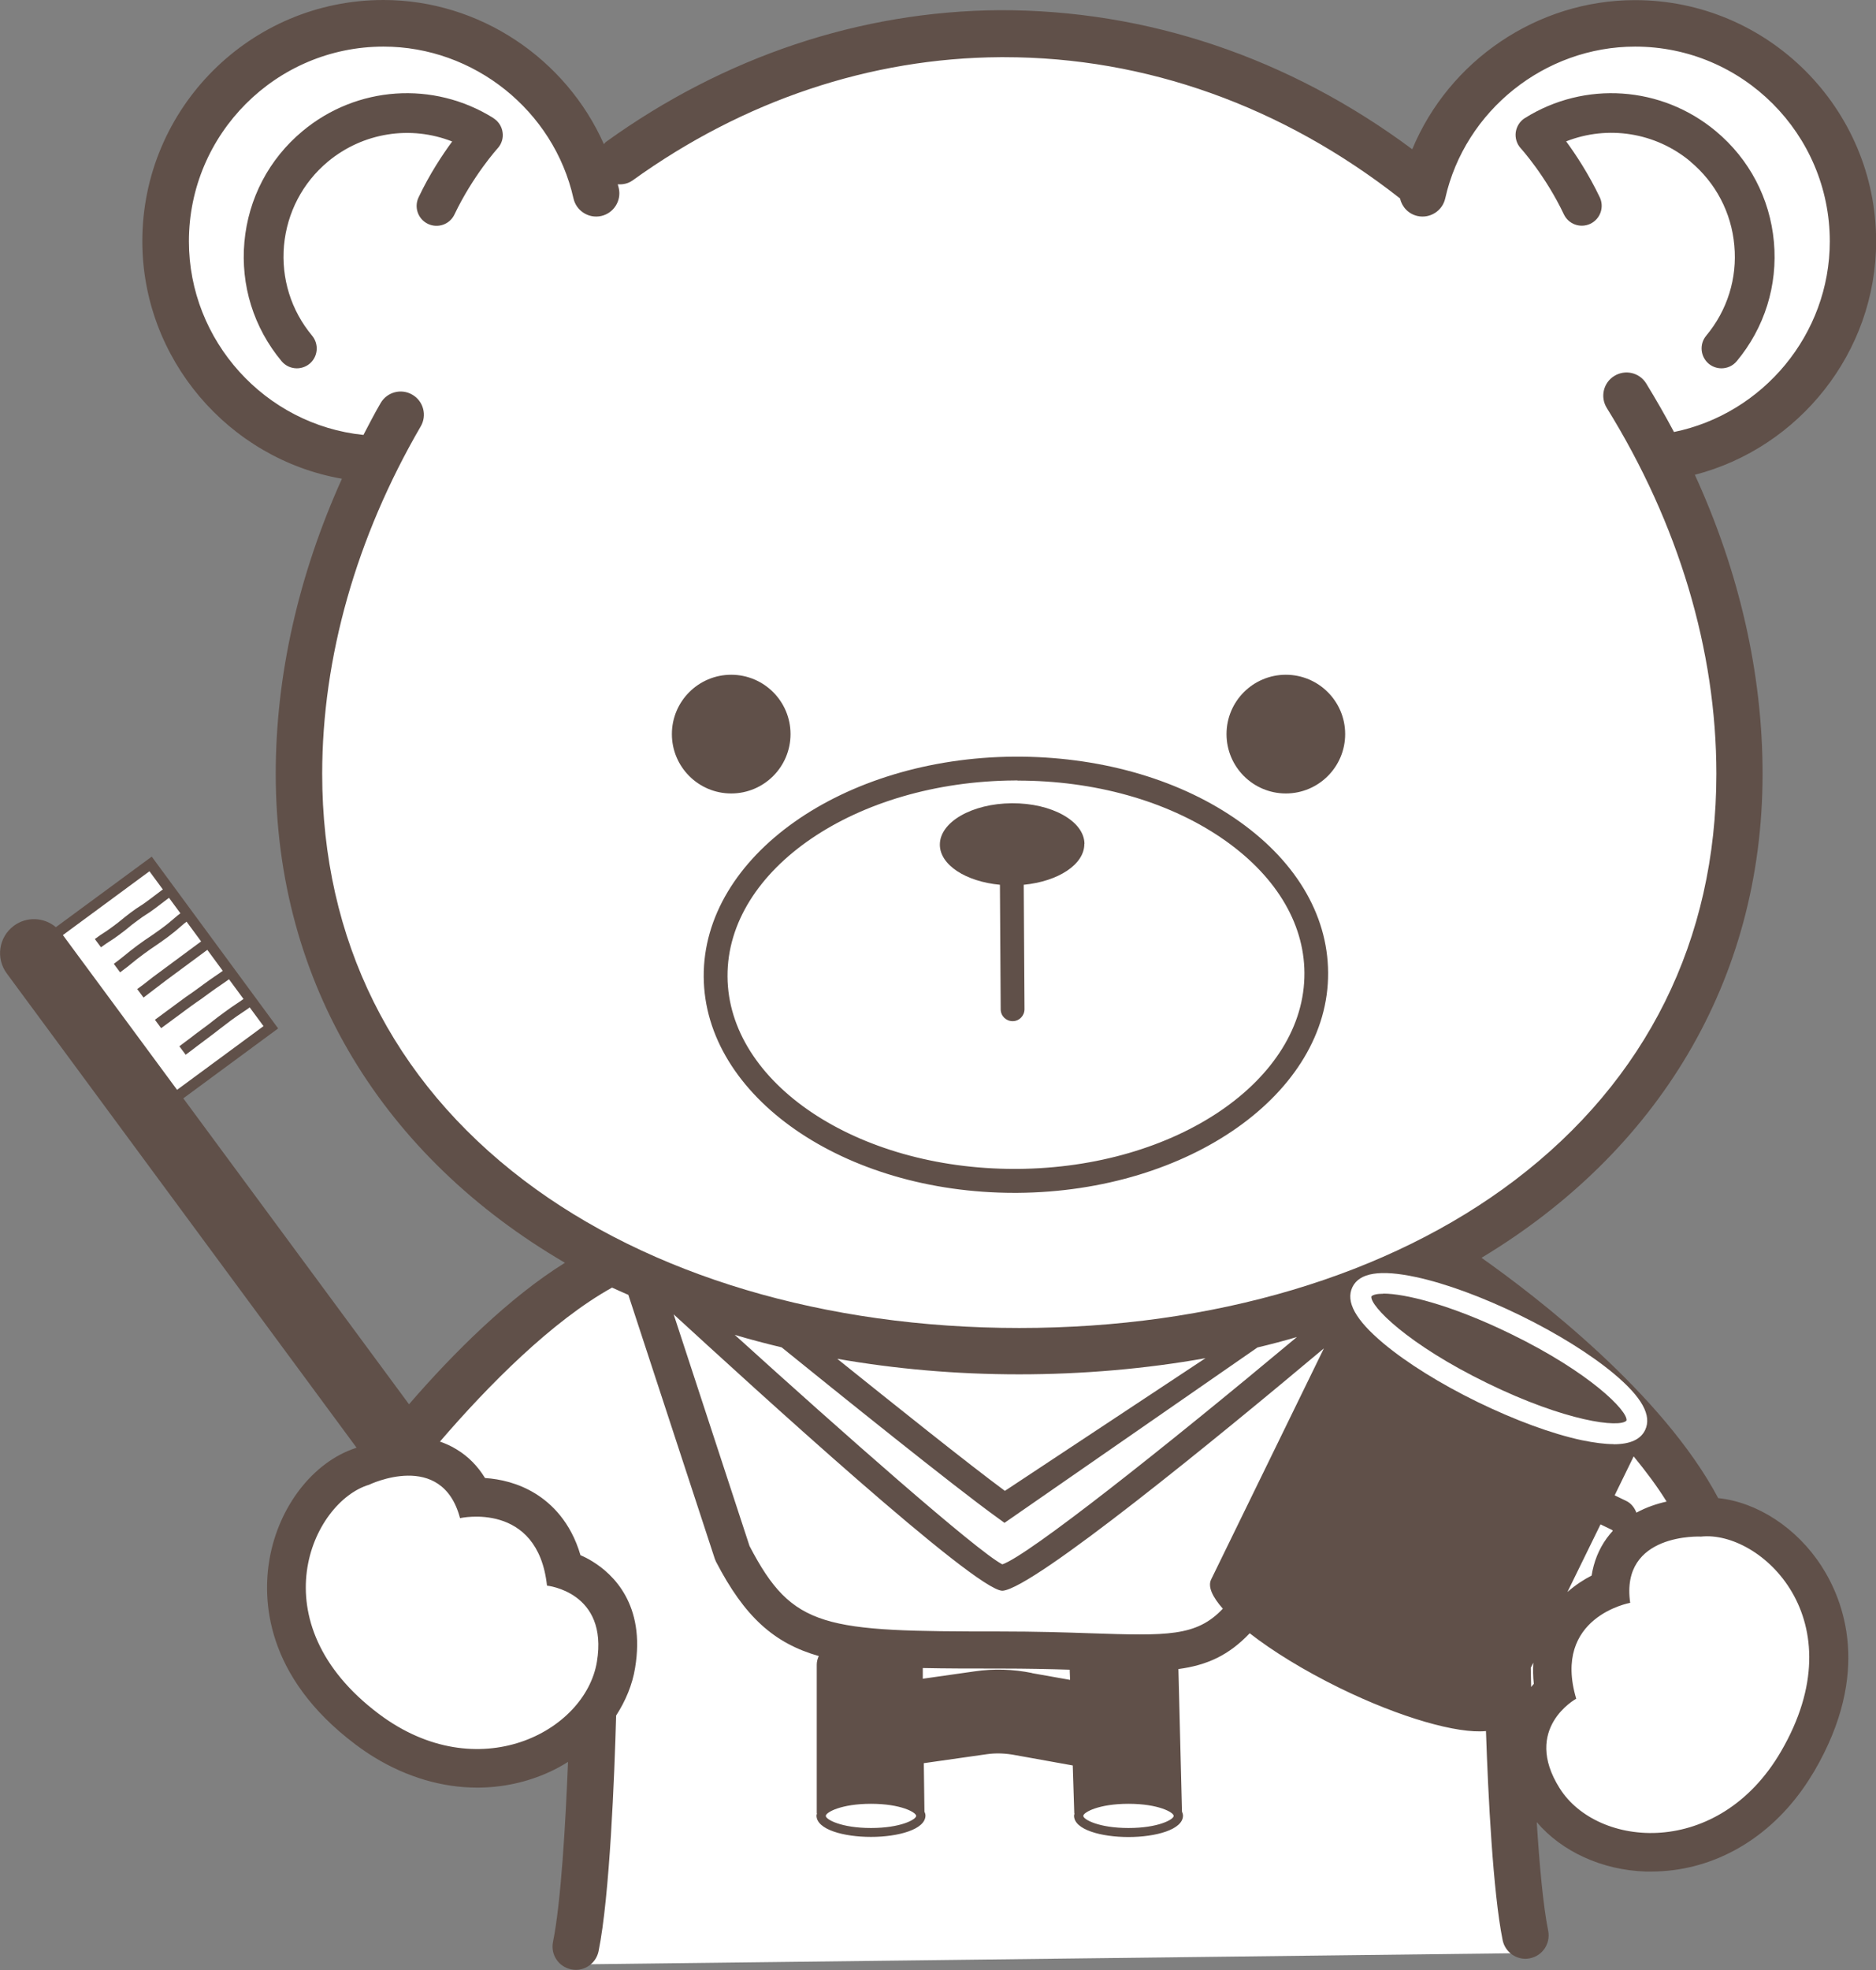
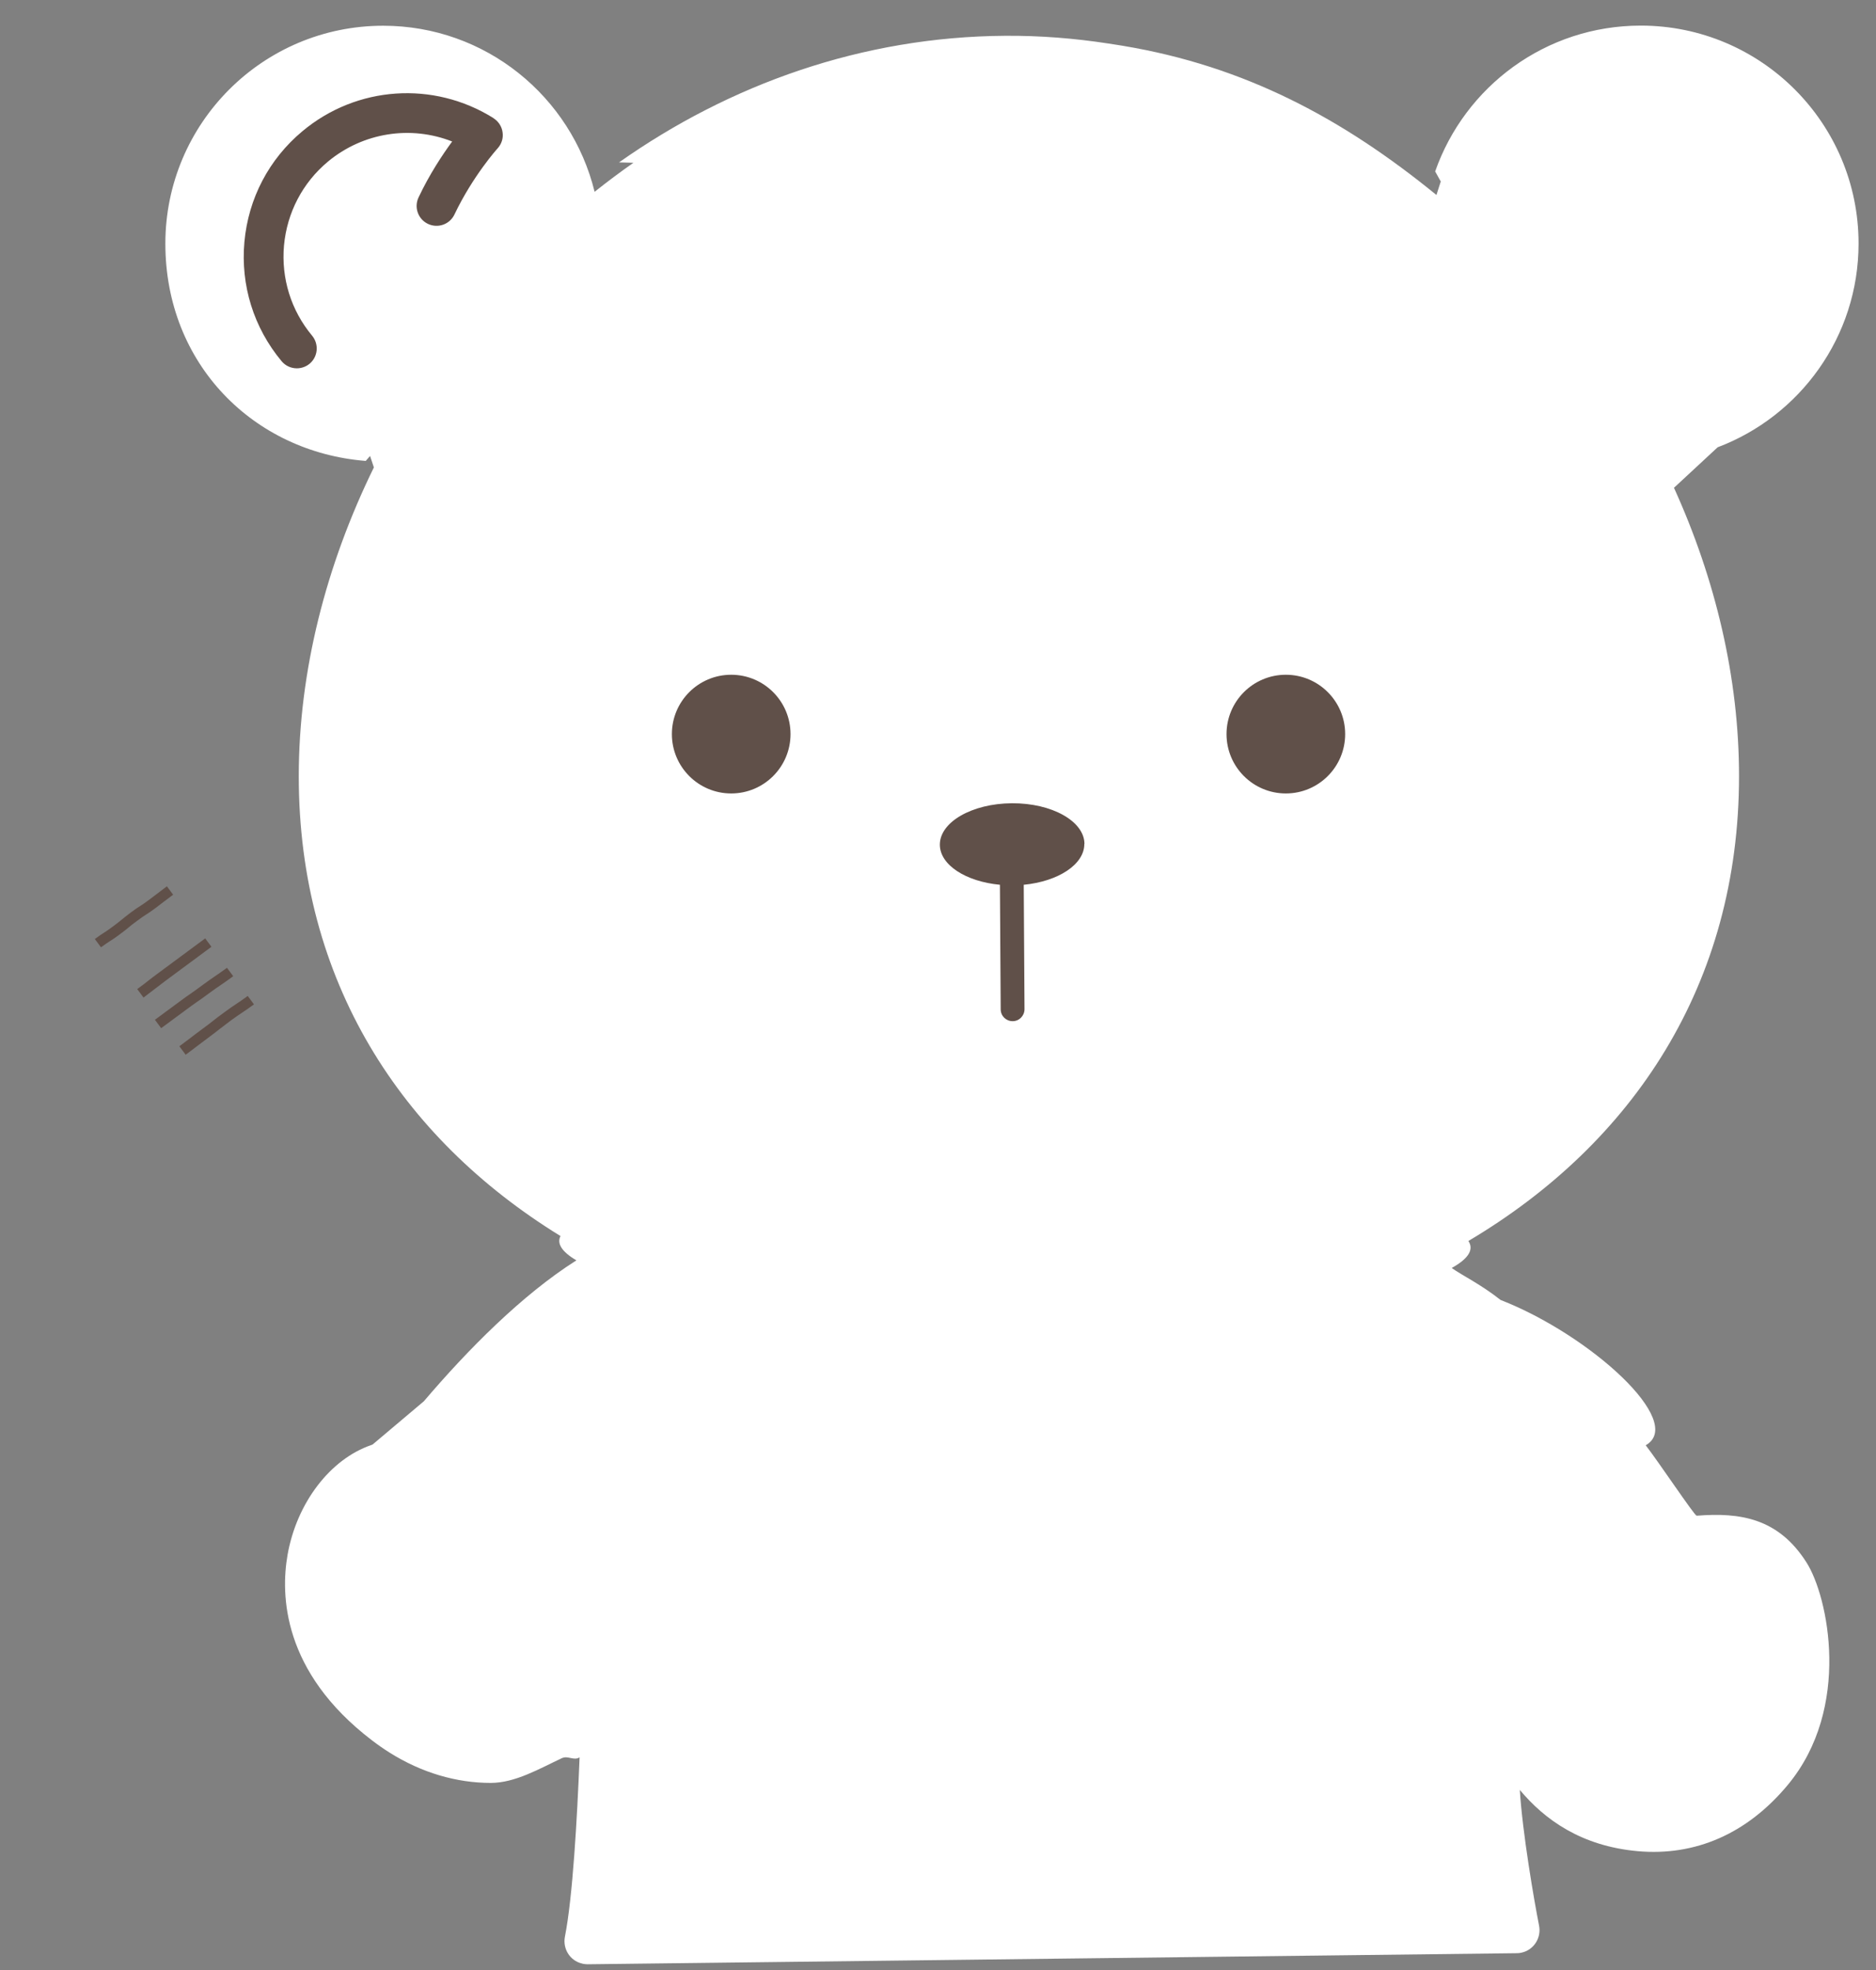
<svg xmlns="http://www.w3.org/2000/svg" id="_レイヤー_1" data-name="レイヤー 1" viewBox="0 0 147.37 154.68">
  <rect x="0" y="0" width="147.37" height="154.68" fill="#808080" stroke="none" />
  <defs>
    <style>
      .cls-1 {
        fill: #605049;
      }

      .cls-2 {
        fill: #fff;
      }
    </style>
  </defs>
-   <polygon class="cls-2" points="13.21 86.6 3.76 73.77 11.83 67.83 13.28 69.81 21.27 80.66 13.21 86.6" />
  <path class="cls-2" d="M133.27,119c-.16,0-3.01-4.26-3.99-5.52,3.18-1.82-4.37-8.67-11.4-11.41-1.59-1.25-2.96-1.89-3.84-2.51,1.38-.77,1.74-1.48,1.31-2.12,12.96-7.69,21.26-20.17,21.26-36.51,0-7.67-1.83-15.41-5.11-22.63l3.43-3.18c6.46-2.44,11.07-8.68,11.07-16,0-9.45-7.66-17.11-17.11-17.11-7.47,0-13.81,4.78-16.15,11.45l.44.79-.34,1.06c-7.38-6.02-15.07-10.12-24.61-11.71-.06-.01-.12-.02-.18-.03-.32-.05-.64-.1-.96-.15-2.66-.41-5.37-.63-8.13-.61-11.22.07-21.64,3.81-30.33,9.94l1.13.03c-1.04.73-2.06,1.49-3.05,2.28-1.83-7.48-8.57-13.04-16.61-13.04-9.45,0-17.11,7.66-17.11,17.11s6.93,16.36,15.74,17.06l.34-.39.3.9c-3.76,7.67-5.9,16-5.9,24.25,0,16.04,8,28.38,20.56,36.1-.29.57.06,1.21,1.25,1.91-4.27,2.7-8.55,7.03-11.98,11.06l-4.03,3.4s-.07.03-.1.04c-3.23,1.1-5.86,4.54-6.58,8.62-.55,3.13-.42,9.18,6.62,14.56.46.35.93.68,1.41.98,2.52,1.58,5.25,2.37,7.93,2.37,1.92,0,3.81-1.11,5.58-1.94.49-.23.95.22,1.4-.07-.19,4.78-.54,10.99-1.15,14.07-.19.95.38,1.87,1.29,2.11.04,0,.07.02.11.03.12.02.24.04.36.04l73.01-.87c.12,0,.24-.01.36-.04.97-.2,1.59-1.16,1.39-2.14-.39-1.96-1.31-7.33-1.51-10.64,1.93,2.31,4.8,4.41,9.27,4.81,4.51.4,8.58-1.36,11.77-5.19,5.05-6.06,3.18-14.82,1.48-17.48-2.21-3.48-5.21-3.94-8.62-3.67Z" />
-   <path class="cls-1" d="M79.69,93.66c-13.42,0-24.35-7.58-24.41-16.97-.06-9.44,10.9-17.19,24.42-17.28,6.47-.03,12.61,1.66,17.24,4.8,4.74,3.21,7.37,7.53,7.39,12.17h0c.06,9.44-10.9,17.19-24.42,17.28-.08,0-.15,0-.23,0ZM79.93,61.28c-.07,0-.14,0-.22,0-12.49.08-22.61,6.98-22.56,15.39.05,8.36,10.14,15.11,22.54,15.11.07,0,.14,0,.22,0,12.49-.08,22.61-6.98,22.56-15.39h0c-.02-4-2.36-7.78-6.57-10.63-4.27-2.89-9.93-4.47-15.96-4.47Z" />
  <circle class="cls-1" cx="57.44" cy="57.64" r="4.66" />
  <circle class="cls-1" cx="101.01" cy="57.64" r="4.66" />
  <path class="cls-1" d="M85.19,66.26c-.01-1.78-2.56-3.21-5.7-3.19-3.14.02-5.67,1.48-5.66,3.26.01,1.59,2.05,2.89,4.72,3.14l.06,9.78c0,.52.42.93.94.93h0c.52,0,.93-.43.93-.94l-.06-9.77c2.71-.26,4.77-1.6,4.76-3.21Z" />
  <path class="cls-1" d="M7.94,74.39l-.49-.66c.36-.27.55-.39.74-.51.18-.12.36-.23.7-.49.34-.25.51-.39.67-.52.17-.14.35-.29.71-.56.36-.27.55-.39.74-.51.18-.12.36-.23.7-.49.35-.26.52-.39.69-.52.18-.14.35-.27.71-.54l.49.66c-.35.26-.52.39-.69.52-.18.14-.35.27-.71.54-.36.27-.55.39-.74.51-.18.12-.36.23-.7.49-.35.25-.51.39-.68.53-.17.14-.35.29-.71.55-.36.27-.55.39-.74.51-.18.12-.36.23-.7.48Z" />
-   <path class="cls-1" d="M9.43,76.34l-.49-.66c.46-.34.68-.52.9-.7.23-.19.46-.38.93-.73.48-.35.72-.52.97-.68.24-.16.47-.32.94-.66.45-.33.67-.52.88-.7.23-.2.45-.39.93-.75l.49.66c-.46.34-.67.52-.88.71-.23.2-.45.39-.93.75-.47.35-.72.51-.96.68-.24.16-.48.32-.94.66-.46.34-.68.52-.9.7-.23.19-.46.38-.94.73Z" />
  <path class="cls-1" d="M11.27,78.32l-.49-.66c.44-.32.66-.49.87-.66.22-.17.44-.35.9-.68l3.57-2.64.49.66-3.57,2.64c-.44.33-.66.5-.88.67-.22.17-.44.34-.89.68Z" />
-   <path class="cls-1" d="M12.66,80.73l-.49-.66,1.87-1.38c.47-.35.71-.52.95-.68.24-.17.47-.33.94-.68.47-.35.72-.51.96-.68.24-.16.47-.32.94-.66l.49.66c-.47.35-.72.51-.96.68-.24.16-.47.32-.94.66-.47.35-.71.52-.95.68-.24.17-.47.33-.94.68l-1.87,1.38Z" />
+   <path class="cls-1" d="M12.66,80.73l-.49-.66,1.87-1.38c.47-.35.71-.52.95-.68.24-.17.47-.33.94-.68.47-.35.72-.51.96-.68.24-.16.47-.32.94-.66l.49.66c-.47.35-.72.51-.96.68-.24.16-.47.32-.94.66-.47.35-.71.52-.95.68-.24.17-.47.33-.94.68Z" />
  <path class="cls-1" d="M14.58,82.81l-.49-.66c.44-.33.66-.5.88-.66.22-.17.44-.34.9-.68.44-.32.66-.49.87-.66.22-.17.44-.35.9-.68.45-.33.69-.49.93-.65.23-.15.45-.3.89-.62l.49.66c-.46.34-.69.49-.93.65-.23.15-.45.3-.89.62-.44.33-.66.5-.88.67-.22.17-.44.35-.89.68-.44.33-.66.5-.88.66-.22.17-.44.34-.9.68Z" />
  <path class="cls-1" d="M38.76,9.27c-4.71-2.94-10.74-2.53-15,1.03-2.63,2.19-4.25,5.28-4.56,8.69-.31,3.41.73,6.74,2.92,9.37.31.37.75.56,1.2.56.35,0,.71-.12,1-.36.66-.55.75-1.53.2-2.2-1.66-1.99-2.44-4.51-2.21-7.09.24-2.58,1.46-4.92,3.45-6.58,2.77-2.3,6.51-2.86,9.76-1.58-.77,1.05-1.78,2.57-2.64,4.39-.37.78-.04,1.71.74,2.08.78.37,1.71.04,2.08-.74,1.45-3.04,3.37-5.17,3.39-5.19.31-.34.46-.8.39-1.26-.06-.46-.33-.87-.72-1.11Z" />
-   <path class="cls-1" d="M132.79,12.69c1.99,1.66,3.22,4,3.45,6.58.24,2.58-.55,5.1-2.21,7.09-.55.66-.46,1.64.2,2.2.29.24.65.36,1,.36.45,0,.89-.19,1.2-.56,2.19-2.63,3.23-5.96,2.92-9.37-.31-3.41-1.93-6.5-4.56-8.69-4.27-3.56-10.3-3.97-15-1.03-.39.24-.65.65-.72,1.11-.06.46.08.92.39,1.26.02.02,1.95,2.15,3.39,5.19.37.78,1.3,1.11,2.08.74.78-.37,1.11-1.3.74-2.08-.87-1.82-1.87-3.34-2.64-4.39,3.25-1.28,7-.72,9.76,1.58Z" />
-   <path class="cls-1" d="M134.98,117.64c-4.37-8.25-14.4-15.92-18.6-18.88,13.79-8.3,22.08-21.7,22.08-38,0-7.87-1.83-15.86-5.32-23.48,8.19-2.12,14.24-9.62,14.24-18.33,0-10.44-8.5-18.94-18.94-18.94-7.7,0-14.62,4.77-17.5,11.71C101.23,4.5,90.07.77,78.53.8c-10.94.07-21.64,3.65-30.94,10.35-.06.05-.1.11-.15.17C44.45,4.59,37.66,0,30.12,0,19.67,0,11.18,8.49,11.18,18.94c0,9.22,6.76,17.09,15.68,18.65-3.4,7.54-5.2,15.43-5.2,23.16,0,16.56,8.54,30.13,22.72,38.4-4.36,2.71-8.74,7.05-12.25,11.11l-17.73-24.02,7.45-5.49-9.93-13.49-7.53,5.54c-.92-.78-2.29-.86-3.3-.11-1.19.88-1.44,2.55-.56,3.74l27.48,37.24s-.08.03-.11.04c-3.3,1.1-5.99,4.56-6.72,8.66-.56,3.14-.42,9.22,6.77,14.62.47.35.95.68,1.44.98,2.58,1.58,5.37,2.39,8.1,2.39,1.96,0,3.89-.41,5.7-1.24.5-.23.97-.49,1.43-.78-.19,4.8-.55,11.04-1.18,14.14-.2.99.44,1.95,1.43,2.15.12.02.24.04.36.04.85,0,1.61-.6,1.79-1.46.88-4.32,1.25-13.8,1.38-18.51.75-1.16,1.28-2.43,1.49-3.74.83-4.98-1.74-7.37-3.35-8.36-.32-.2-.64-.36-.94-.49-.77-2.63-2.3-4.07-3.55-4.84-1.35-.83-2.77-1.14-3.95-1.22-.57-.93-1.31-1.69-2.22-2.24-.43-.27-.87-.46-1.32-.62,3.81-4.43,8.82-9.48,13.52-12.09.42.2.86.38,1.28.57l6.79,20.72.09.22c2.24,4.32,4.54,6.41,8.08,7.42-.1.21-.16.44-.16.68v11.67h.02c-.01.06-.04.11-.04.17,0,1.11,2.15,1.68,4.28,1.68s4.28-.58,4.28-1.68c0-.11-.04-.21-.08-.31l-.05-3.8,4.92-.7c.75-.11,1.51-.08,2.33.08l4.45.8.12,3.77h.02c-.01.06-.04.11-.04.17,0,1.11,2.15,1.68,4.28,1.68s4.28-.58,4.28-1.68c0-.11-.04-.22-.08-.32l-.28-11.19c2.25-.3,3.96-1.08,5.6-2.81,1.79,1.4,4.24,2.91,7.05,4.29,4.8,2.35,9.28,3.61,11.51,3.39.17,5.03.55,12.67,1.31,16.42.18.86.94,1.46,1.79,1.46.12,0,.24-.01.36-.04.99-.2,1.62-1.16,1.43-2.15-.4-1.97-.69-5.21-.9-8.54,1.97,2.32,5.14,3.77,8.57,3.88.14,0,.27,0,.41,0,4.63,0,8.93-2.32,11.87-6.42.33-.46.65-.96.95-1.46,4.54-7.77,2.3-13.42.57-16.1-1.95-3.02-5.06-5.02-8.11-5.34ZM4.94,73.42l6.8-5.01,8.96,12.16-6.79,5-8.97-12.15ZM36.14,119.2s6.1-1.37,6.83,5.3c0,0,4.83.48,3.92,5.98-.91,5.5-9.35,9.93-17.12,4.1-9.6-7.21-5.25-16.66-.78-18,0,0,5.73-2.78,7.15,2.63ZM68.42,143.53c-2.34,0-3.55-.67-3.55-.95s1.21-.95,3.55-.95,3.55.67,3.55.95-1.21.95-3.55.95ZM81.07,131.36c-1.48-.3-3-.35-4.5-.13l-4.08.58v-.84c1.81.04,3.82.04,6.11.04,2.05,0,3.83.04,5.43.09l.03.8-2.99-.53ZM88.65,143.53c-2.34,0-3.55-.67-3.55-.95s1.21-.95,3.55-.95,3.55.67,3.55.95-1.21.95-3.55.95ZM95.14,124.02c-.27.55.09,1.35.92,2.29-2.07,2.2-4.38,2.13-10.39,1.93-2.01-.07-4.29-.14-7.07-.14-13.87,0-16.32-.19-19.72-6.71l-5.96-18.19c6.22,5.7,23.7,21.7,25.82,21.7.01,0,.02,0,.03,0,2.45-.21,16.91-12.05,25.23-19.03l-8.86,18.15ZM78.33,119.15l.58.42,19.87-13.77c1.05-.25,2.08-.52,3.1-.82-10.56,8.82-21.1,17.15-23.14,17.85-1.97-1.01-12.67-10.45-21.02-18.02,1.2.36,2.43.68,3.68.98,4.34,3.51,13.54,10.92,16.93,13.36ZM65.77,106.69c4.52.79,9.29,1.22,14.29,1.22s10.02-.44,14.64-1.27l-15.76,10.42c-2.92-2.16-8.8-6.86-13.17-10.37ZM80.06,104.27c-15.23,0-29.05-4.12-38.9-11.59-10.37-7.87-15.85-18.91-15.85-31.92,0-9.15,2.68-18.58,7.74-27.28.51-.87.21-1.99-.66-2.49-.87-.51-1.99-.21-2.49.66-.48.82-.91,1.66-1.35,2.5-7.72-.79-13.71-7.39-13.71-15.2,0-8.43,6.86-15.29,15.29-15.29,7.09,0,13.37,5.01,14.92,11.92.22.98,1.2,1.6,2.18,1.38.98-.22,1.6-1.2,1.38-2.18-.02-.1-.06-.2-.08-.31.4.03.8-.05,1.16-.3,8.7-6.27,18.69-9.62,28.89-9.68.1,0,.21,0,.31,0,11.11,0,21.85,3.84,31.09,11.09.15.67.66,1.22,1.37,1.38.98.22,1.96-.4,2.18-1.38,1.55-6.91,7.83-11.92,14.92-11.92,8.43,0,15.29,6.86,15.29,15.29,0,7.3-5.25,13.54-12.24,14.97-.68-1.28-1.41-2.55-2.18-3.81-.53-.86-1.65-1.12-2.51-.59-.86.53-1.12,1.65-.59,2.51,5.64,9.09,8.61,19.03,8.61,28.73,0,13.02-5.48,24.06-15.85,31.92-9.86,7.48-23.67,11.59-38.9,11.59ZM120.28,132.45c-.02-.87-.03-1.39-.03-1.42,0-.03,0-.05,0-.08l.2-.4c-.03.52-.03,1.07.04,1.66-.07.07-.13.16-.2.24ZM128.34,114.36c.95,1.16,1.84,2.34,2.58,3.54-.76.17-1.58.44-2.37.87-.17-.42-.43-.75-.82-.93l-.89-.43,1.49-3.05ZM125.73,119.69l.89.43s.05.05.08.07c-.17.19-.34.39-.49.6-.62.86-1.01,1.84-1.18,2.92-.61.31-1.27.74-1.9,1.29l2.6-5.31ZM139.89,137.55c-4.9,8.38-14.39,7.58-17.37,2.86-2.97-4.71,1.3-7.03,1.3-7.03-1.91-6.43,4.24-7.53,4.24-7.53-.8-5.53,5.57-5.2,5.57-5.2,4.65-.5,12.32,6.53,6.26,16.9Z" />
  <path class="cls-2" d="M126.76,113.39c-.7,0-1.53-.11-2.51-.31-2.34-.5-5.24-1.57-8.18-3-2.93-1.43-5.56-3.07-7.39-4.6-2.2-1.84-2.99-3.28-2.44-4.42.55-1.13,2.18-1.39,4.98-.79,2.34.5,5.24,1.57,8.18,3h0c2.93,1.43,5.56,3.07,7.39,4.6,2.2,1.84,2.99,3.28,2.44,4.42-.36.74-1.18,1.11-2.48,1.11ZM108.67,101.58c-.5,0-.82.08-.94.21-.13.74,2.86,3.77,9.08,6.8,6.22,3.04,10.44,3.54,10.96,2.95.13-.74-2.86-3.77-9.08-6.8h0c-4.77-2.33-8.37-3.17-10.02-3.17Z" />
</svg>